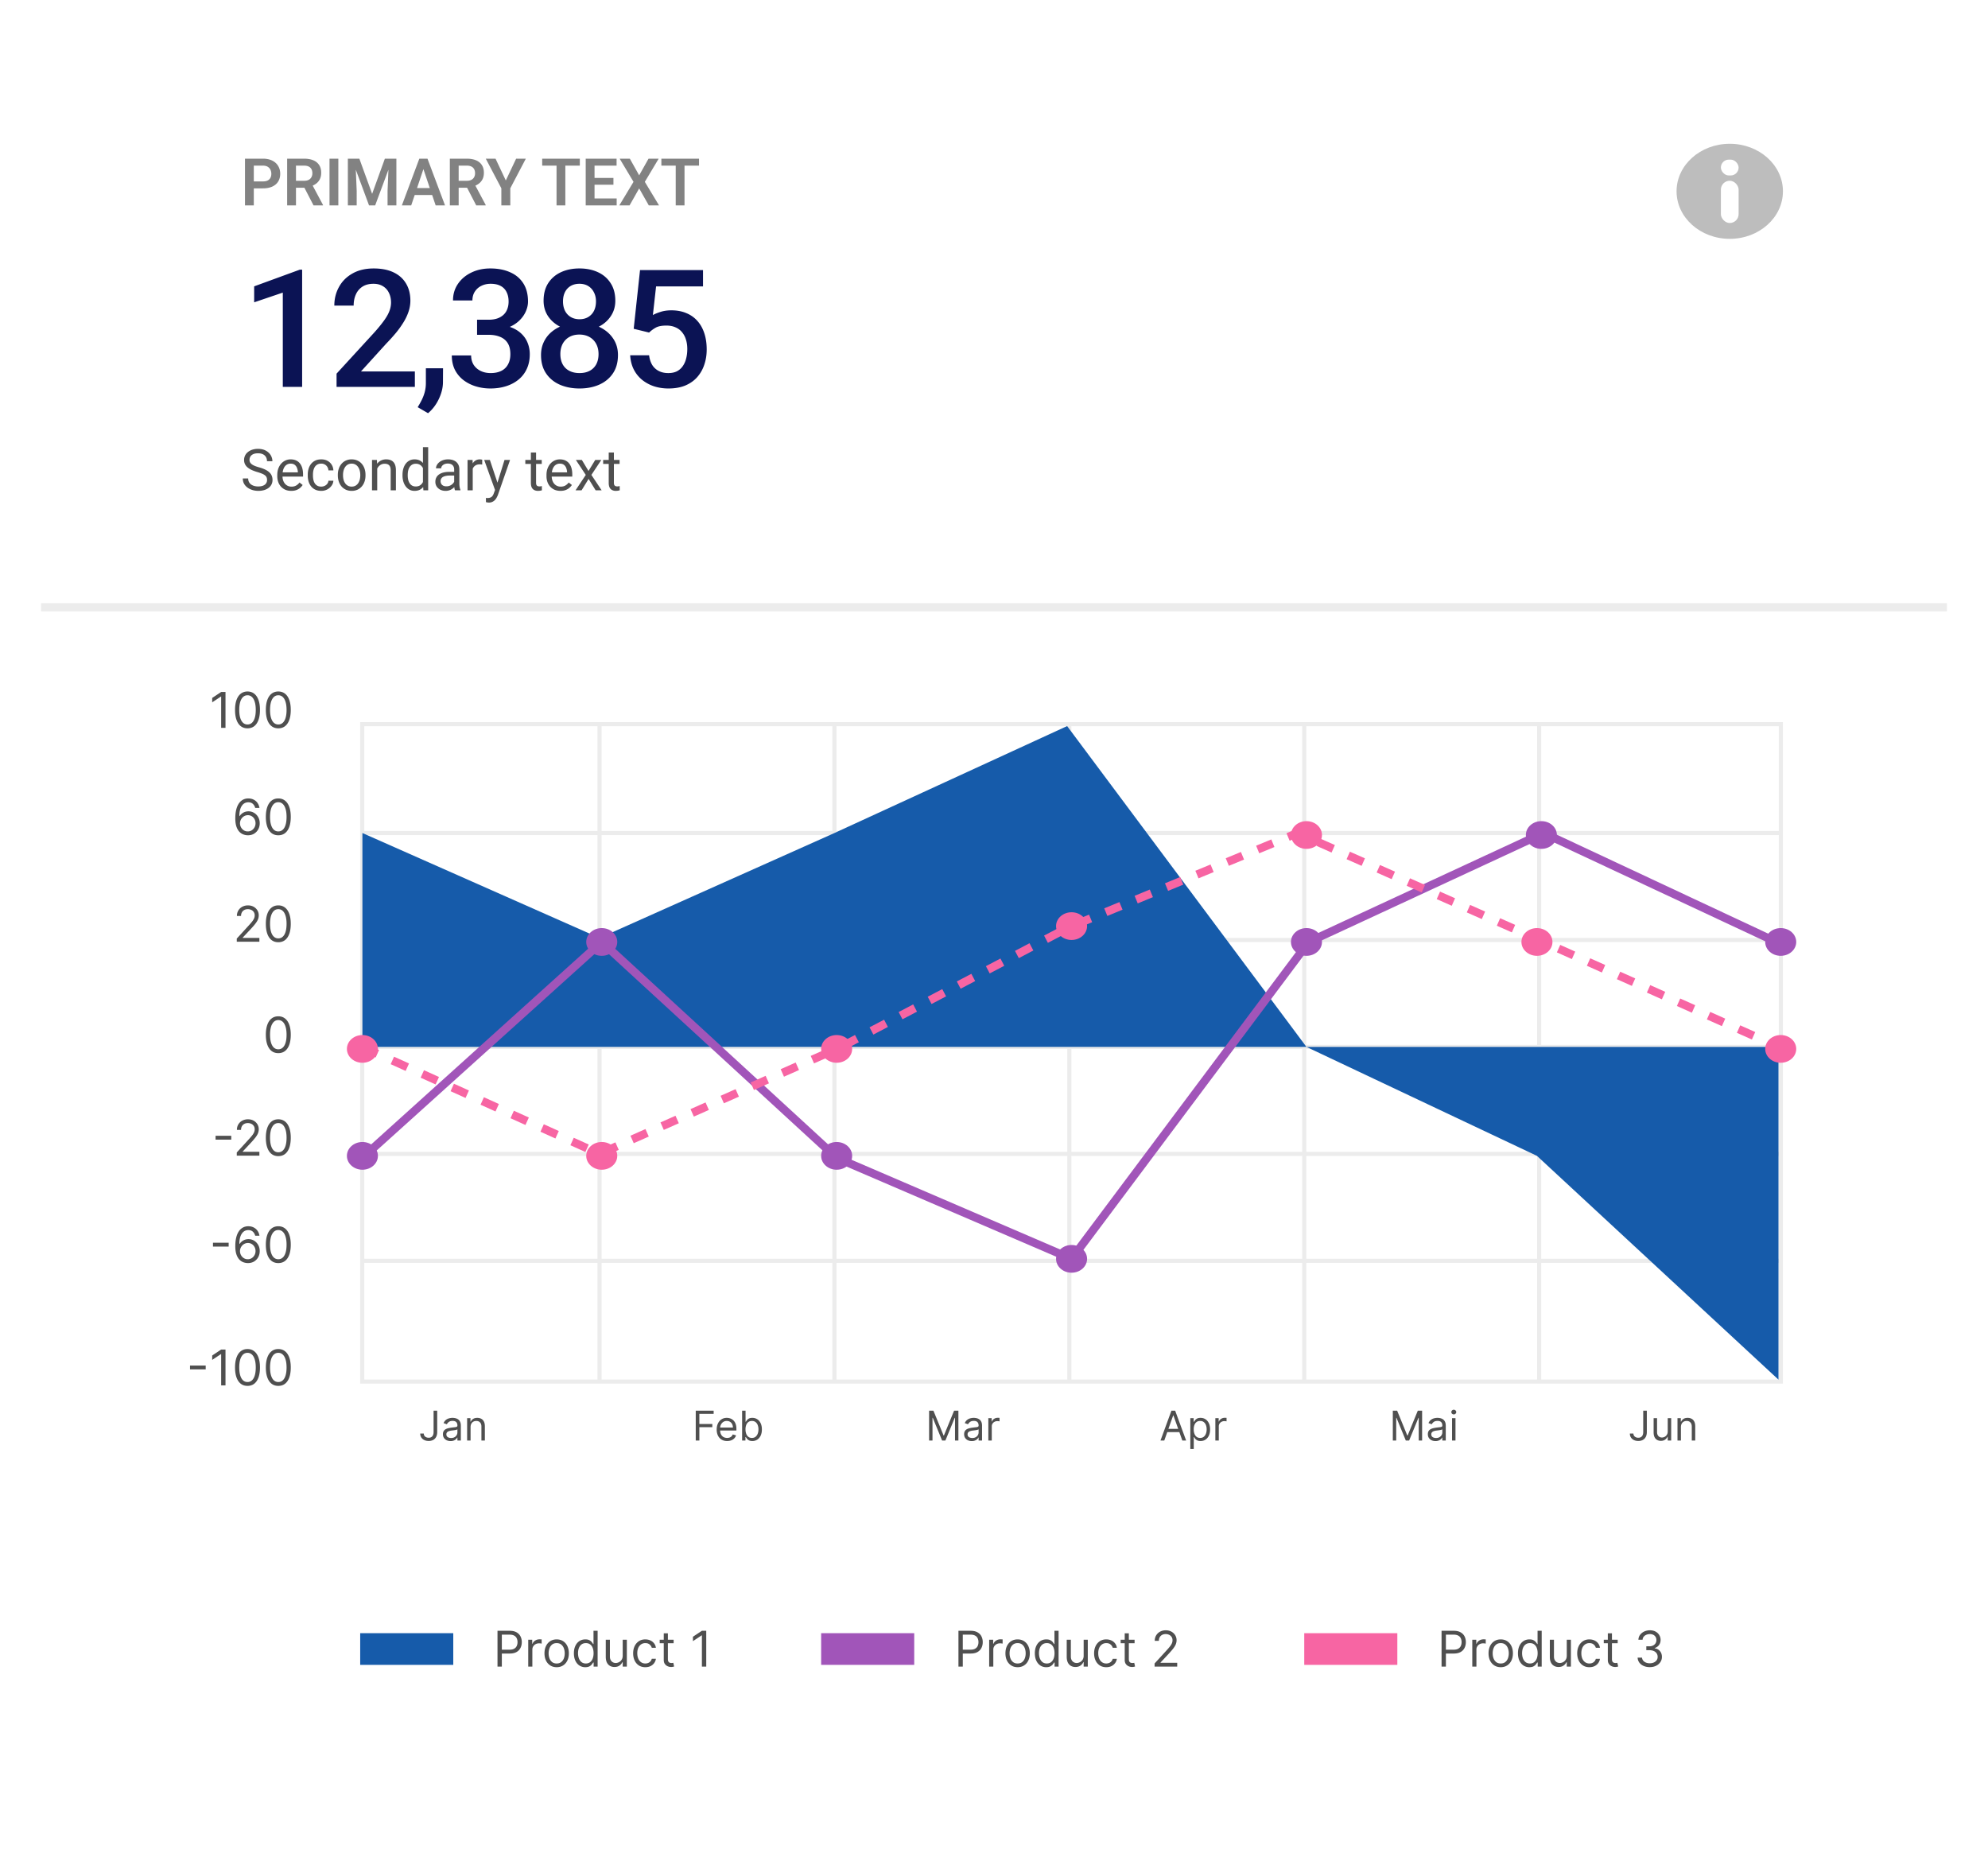
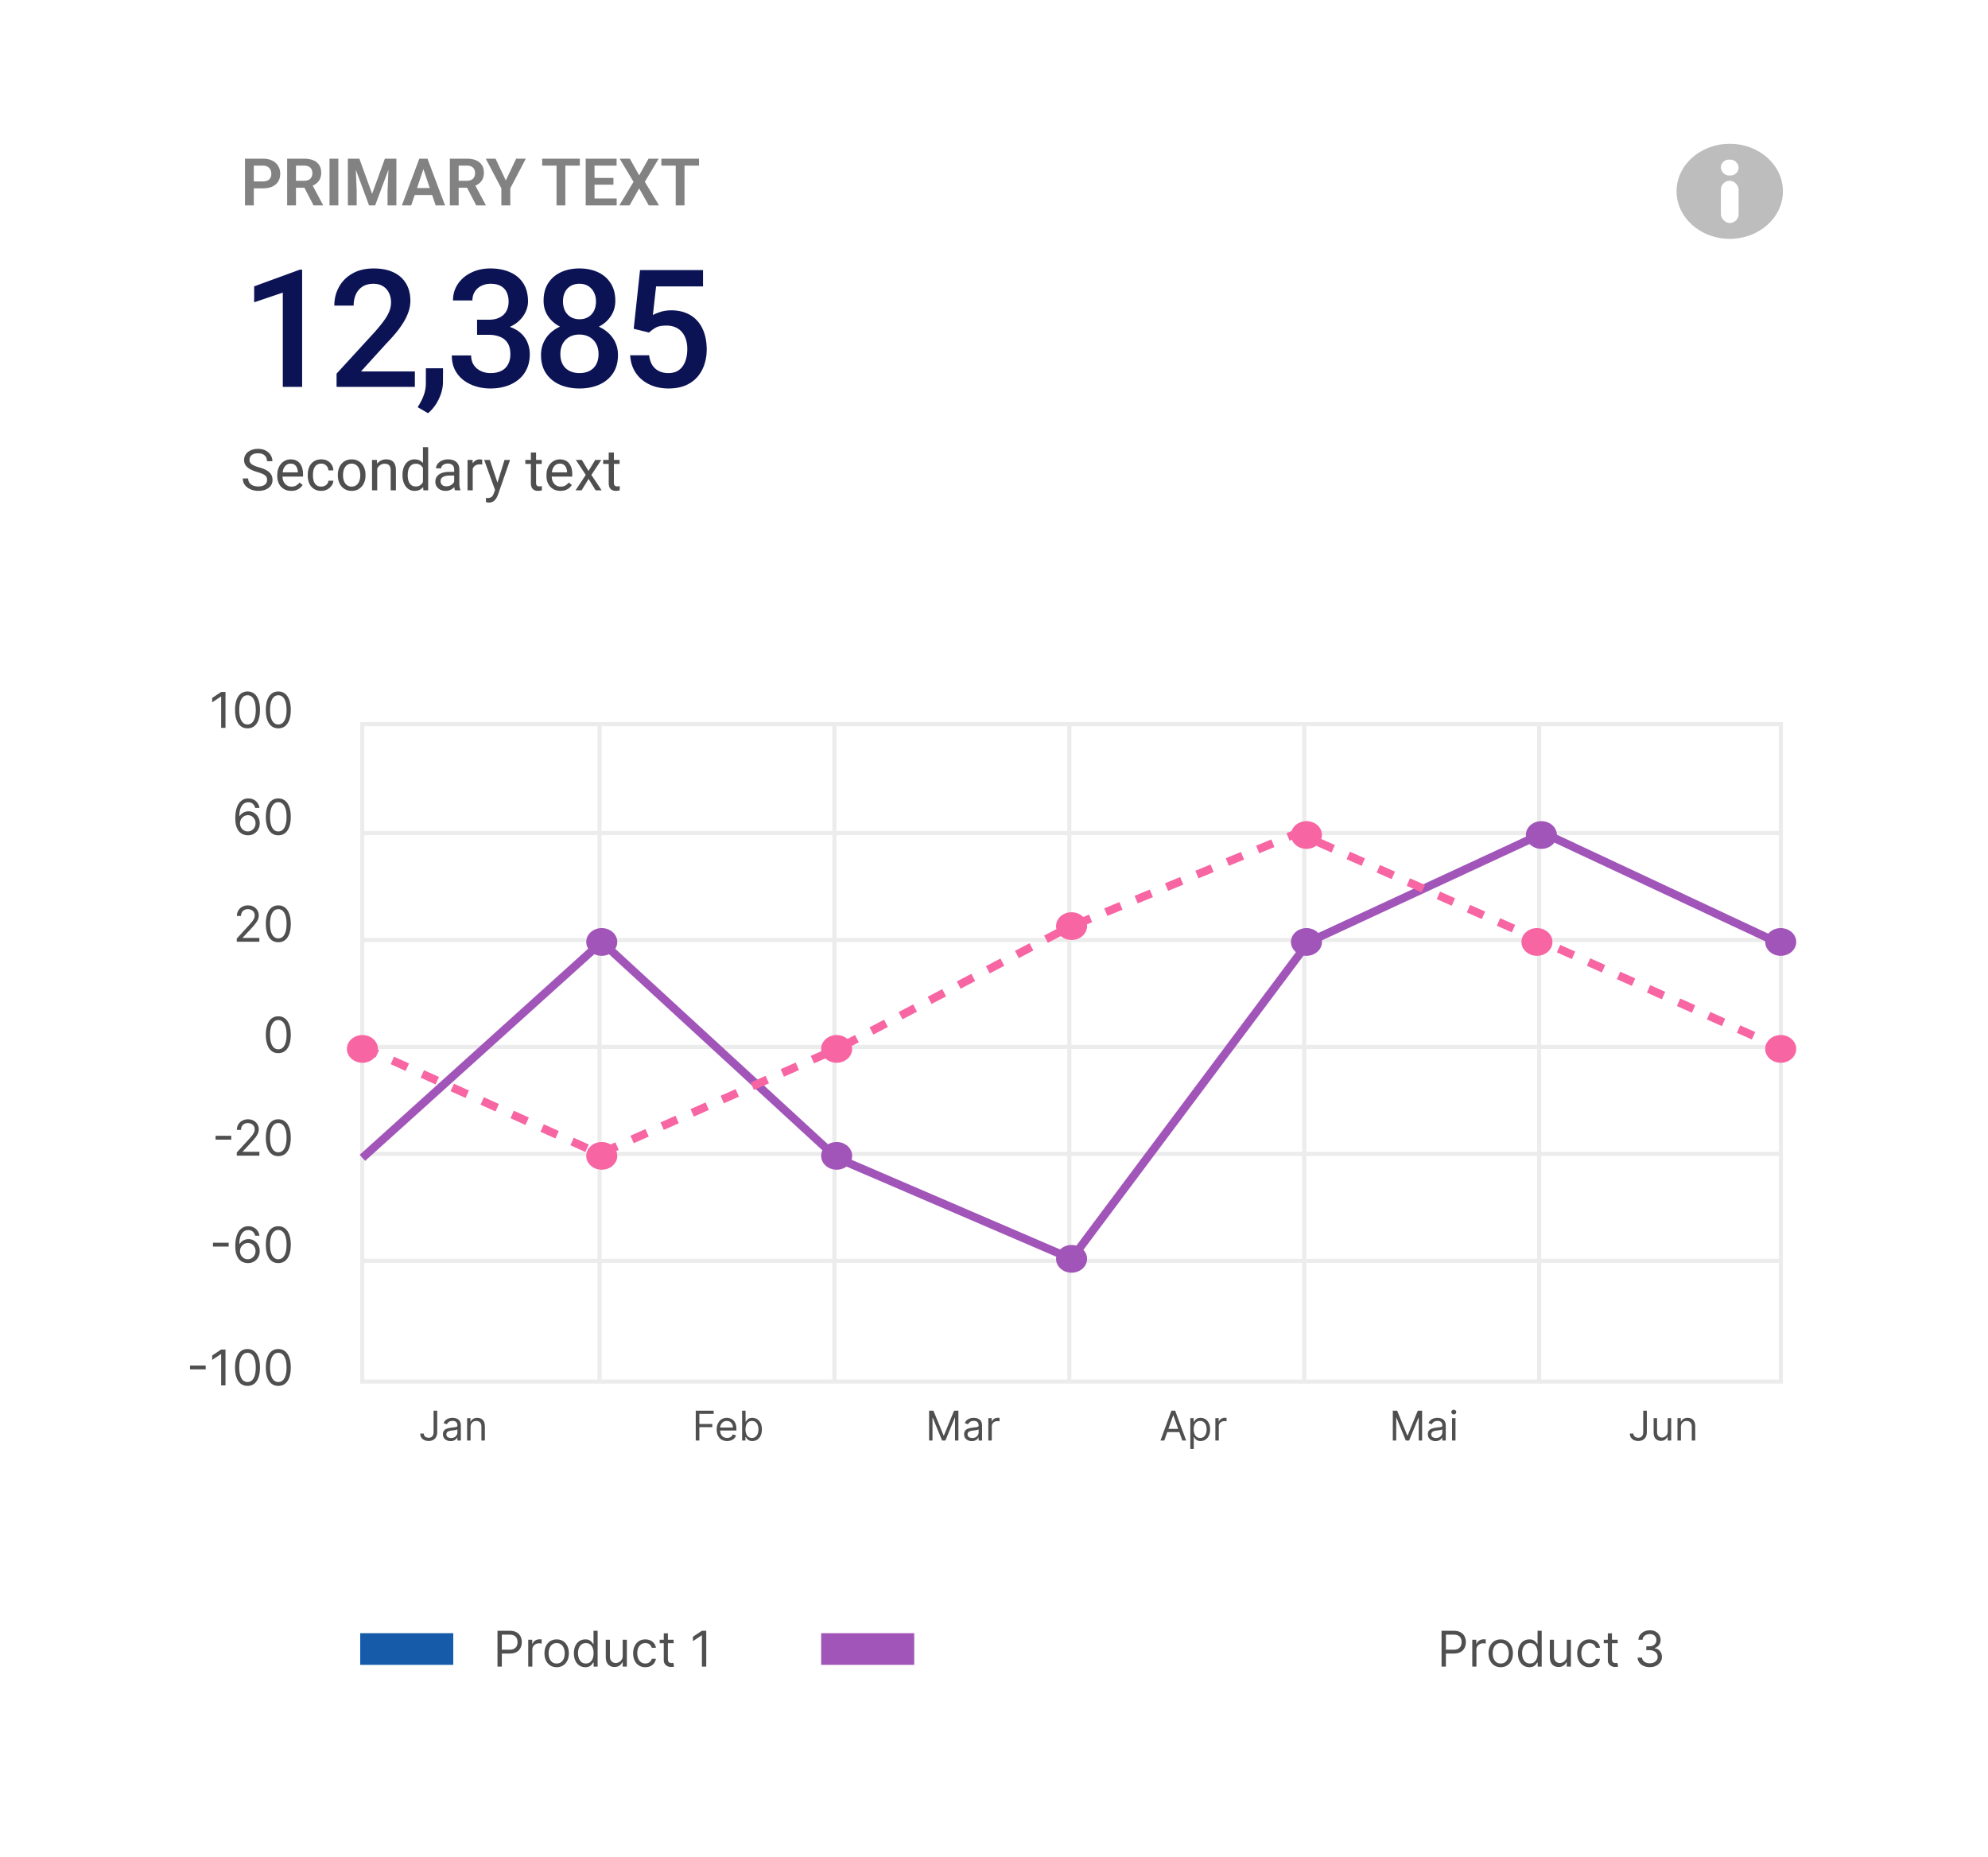
<svg xmlns="http://www.w3.org/2000/svg" width="484" height="452" fill="none">
  <g filter="url(#a)">
    <rect width="464" height="432" x="10" y="8" fill="#fff" rx="6" />
  </g>
  <path fill="#828282" d="M64.019 45.852h-2.93v-1.688h2.93c.48 0 .867-.078 1.164-.234.302-.162.523-.38.664-.657.14-.28.211-.601.211-.96 0-.35-.07-.675-.21-.977a1.7 1.7 0 0 0-.665-.734c-.297-.188-.685-.282-1.164-.282h-2.227V50h-2.148V38.625h4.375c.885 0 1.64.159 2.266.477.63.312 1.109.747 1.437 1.304.334.552.5 1.183.5 1.89 0 .735-.166 1.368-.5 1.9-.328.53-.807.94-1.437 1.226-.625.286-1.38.43-2.266.43zm5.89-7.227h4.133c.865 0 1.607.13 2.227.39.62.261 1.096.646 1.43 1.157.333.51.5 1.138.5 1.883 0 .588-.104 1.099-.313 1.53a2.982 2.982 0 0 1-.883 1.087c-.375.292-.817.52-1.328.687l-.672.344h-3.648l-.016-1.695h2.727c.443 0 .81-.078 1.102-.235.291-.156.51-.372.656-.648.15-.276.226-.591.226-.945 0-.38-.073-.709-.218-.985a1.482 1.482 0 0 0-.664-.648c-.297-.151-.672-.227-1.126-.227h-1.984V50H69.91V38.625zM76.332 50 73.7 44.906l2.273-.008 2.664 4.993V50h-2.304zm6.04-11.375V50h-2.149V38.625h2.149zm3.257 0h1.86l3.11 8.563 3.1-8.563h1.868L91.339 50h-1.492l-4.219-11.375zm-.937 0h1.82l.328 7.867V50h-2.148V38.625zm9.984 0h1.828V50h-2.148v-3.508l.32-7.867zm8.68 1.727L100.113 50h-2.274l4.25-11.375h1.453l-.187 1.727zm2.71 9.648-3.258-9.648-.195-1.727h1.461L108.347 50h-2.281zm-.149-4.227v1.696h-6.101v-1.696h6.101zm3.602-7.148h4.133c.864 0 1.607.13 2.226.39.62.261 1.097.646 1.43 1.157.333.51.5 1.138.5 1.883 0 .588-.104 1.099-.312 1.53a2.991 2.991 0 0 1-.883 1.087c-.375.292-.818.52-1.328.687l-.672.344h-3.649l-.015-1.695h2.726c.443 0 .81-.078 1.102-.235.292-.156.51-.372.656-.648.151-.276.227-.591.227-.945 0-.38-.073-.709-.219-.985a1.482 1.482 0 0 0-.664-.648c-.297-.151-.672-.227-1.125-.227h-1.985V50h-2.148V38.625zM115.941 50l-2.633-5.094 2.274-.008 2.664 4.993V50h-2.305zm4.703-11.375 2.5 5.305 2.516-5.305h2.359l-3.781 7.21V50h-2.18v-4.164l-3.789-7.211h2.375zm16.992 0V50h-2.14V38.625h2.14zm3.531 0v1.695h-9.164v-1.695h9.164zm8.969 9.688V50h-6.047v-1.688h6.047zm-5.39-9.688V50h-2.149V38.625h2.149zm4.601 4.695v1.649h-5.258V43.32h5.258zm.766-4.695v1.695h-6.024v-1.695h6.024zm3.226 0 2.274 4.055 2.281-4.055h2.469l-3.375 5.64L160.449 50h-2.492l-2.344-4.133L153.277 50h-2.5l3.461-5.734-3.375-5.641h2.476zm13.313 0V50h-2.141V38.625h2.141zm3.531 0v1.695h-9.164v-1.695h9.164z" />
  <path fill="#0B1354" d="M73.558 65.643V94.18h-4.707V71.23l-6.973 2.364v-3.887l11.114-4.063h.566zm27.445 24.786v3.75H81.941v-3.223l9.258-10.098c1.015-1.146 1.816-2.135 2.402-2.969.586-.833.996-1.581 1.23-2.246a5.732 5.732 0 0 0 .372-1.972c0-.899-.17-1.687-.508-2.364a3.716 3.716 0 0 0-1.445-1.62c-.638-.404-1.413-.606-2.325-.606-1.054 0-1.94.228-2.656.683a4.273 4.273 0 0 0-1.621 1.895c-.365.794-.547 1.706-.547 2.734h-4.707c0-1.653.378-3.164 1.133-4.53.755-1.381 1.849-2.475 3.281-3.282 1.432-.82 3.158-1.23 5.176-1.23 1.9 0 3.516.318 4.844.957 1.328.637 2.337 1.542 3.027 2.714.703 1.172 1.055 2.559 1.055 4.16 0 .886-.144 1.765-.43 2.637a12.485 12.485 0 0 1-1.23 2.617 22.41 22.41 0 0 1-1.856 2.598 46.633 46.633 0 0 1-2.363 2.617l-6.153 6.778h13.125zm6.86-.782-.02 3.36c0 1.328-.332 2.695-.996 4.101-.664 1.406-1.543 2.565-2.637 3.477l-2.519-1.465c.365-.586.697-1.178.996-1.777.299-.6.54-1.237.723-1.914a8.644 8.644 0 0 0 .273-2.246v-3.536h4.18zm8.285-11.816h2.812c1.094 0 1.999-.189 2.715-.567.729-.377 1.27-.898 1.621-1.562.352-.664.528-1.426.528-2.285 0-.899-.163-1.667-.489-2.305a3.293 3.293 0 0 0-1.445-1.504c-.638-.351-1.452-.527-2.441-.527-.834 0-1.589.17-2.266.508a3.85 3.85 0 0 0-1.582 1.406c-.391.599-.586 1.315-.586 2.148h-4.726c0-1.51.397-2.851 1.191-4.023.794-1.172 1.875-2.09 3.242-2.754 1.38-.677 2.93-1.016 4.649-1.016 1.836 0 3.437.306 4.804.918 1.381.6 2.455 1.498 3.223 2.696.768 1.198 1.152 2.682 1.152 4.453 0 .807-.189 1.627-.566 2.46-.378.834-.938 1.596-1.68 2.286-.742.677-1.666 1.23-2.773 1.66-1.107.417-2.39.625-3.848.625h-3.535v-2.617zm0 3.672v-2.578h3.535c1.667 0 3.086.195 4.258.586 1.185.39 2.148.93 2.891 1.62.742.678 1.282 1.453 1.621 2.325a7.36 7.36 0 0 1 .527 2.773c0 1.329-.241 2.513-.723 3.555a7.205 7.205 0 0 1-2.011 2.617c-.873.716-1.895 1.257-3.067 1.621-1.159.365-2.422.547-3.789.547-1.224 0-2.396-.17-3.515-.508a9.589 9.589 0 0 1-3.008-1.504 7.457 7.457 0 0 1-2.11-2.52c-.507-1.015-.761-2.187-.761-3.515h4.707c0 .847.195 1.595.586 2.246.403.638.963 1.14 1.679 1.504.729.365 1.563.547 2.5.547.99 0 1.843-.176 2.559-.527a3.66 3.66 0 0 0 1.64-1.563c.391-.69.586-1.523.586-2.5 0-1.106-.214-2.005-.644-2.695-.43-.69-1.042-1.198-1.836-1.523-.794-.339-1.732-.508-2.813-.508h-2.812zm34.301 4.922c0 1.77-.41 3.261-1.231 4.472-.82 1.211-1.94 2.13-3.359 2.754-1.406.612-2.995.918-4.766.918s-3.366-.306-4.785-.918c-1.419-.625-2.539-1.543-3.359-2.754-.821-1.21-1.231-2.702-1.231-4.472 0-1.172.228-2.233.684-3.184a7.169 7.169 0 0 1 1.933-2.48c.847-.703 1.836-1.244 2.969-1.621 1.146-.378 2.396-.567 3.75-.567 1.797 0 3.405.332 4.824.996 1.42.664 2.533 1.582 3.34 2.754.821 1.172 1.231 2.54 1.231 4.102zm-4.727-.235c0-.95-.195-1.784-.586-2.5a4.105 4.105 0 0 0-1.64-1.66c-.704-.39-1.517-.586-2.442-.586-.937 0-1.751.195-2.441.586-.69.39-1.231.944-1.621 1.66-.378.716-.567 1.55-.567 2.5 0 .964.189 1.797.567 2.5.377.69.918 1.218 1.621 1.582.703.365 1.53.547 2.48.547.951 0 1.771-.182 2.461-.547a3.832 3.832 0 0 0 1.602-1.582c.377-.703.566-1.536.566-2.5zm4.082-12.968c0 1.419-.377 2.682-1.133 3.789-.742 1.106-1.77 1.979-3.086 2.617-1.315.625-2.812.937-4.492.937-1.692 0-3.203-.312-4.531-.937-1.315-.638-2.35-1.51-3.105-2.617-.743-1.107-1.114-2.37-1.114-3.79 0-1.692.371-3.118 1.114-4.277.755-1.172 1.79-2.064 3.105-2.676 1.315-.612 2.819-.918 4.512-.918 1.692 0 3.196.306 4.511.918 1.316.612 2.344 1.504 3.086 2.676.756 1.159 1.133 2.585 1.133 4.278zm-4.707.156c0-.847-.169-1.589-.508-2.227a3.65 3.65 0 0 0-1.386-1.523c-.599-.365-1.309-.547-2.129-.547-.821 0-1.53.176-2.129.527a3.557 3.557 0 0 0-1.387 1.485c-.325.638-.488 1.4-.488 2.285 0 .872.163 1.634.488 2.285.326.638.788 1.14 1.387 1.504.612.364 1.328.547 2.148.547.821 0 1.53-.183 2.129-.547a3.685 3.685 0 0 0 1.387-1.504c.325-.651.488-1.413.488-2.285zm12.934 7.578-3.75-.918 1.543-14.297h15.332v3.984H159.73l-.781 6.973c.442-.26 1.054-.514 1.836-.762.781-.26 1.673-.39 2.675-.39 1.342 0 2.54.221 3.594.664a7.156 7.156 0 0 1 2.715 1.894c.742.82 1.309 1.823 1.699 3.008.391 1.172.586 2.494.586 3.965 0 1.315-.195 2.546-.586 3.691a8.59 8.59 0 0 1-1.718 3.028c-.769.872-1.739 1.556-2.911 2.05-1.158.482-2.532.723-4.121.723-1.185 0-2.324-.17-3.418-.508a9.33 9.33 0 0 1-2.91-1.543 7.872 7.872 0 0 1-2.07-2.539c-.521-1.015-.82-2.18-.899-3.496h4.61c.117.925.371 1.712.761 2.364a4.037 4.037 0 0 0 1.602 1.464c.664.339 1.432.508 2.305.508.794 0 1.478-.136 2.051-.41a3.88 3.88 0 0 0 1.425-1.21 5.397 5.397 0 0 0 .86-1.876c.195-.716.293-1.51.293-2.383 0-.833-.111-1.595-.332-2.285a4.988 4.988 0 0 0-.957-1.797 4.098 4.098 0 0 0-1.582-1.172c-.638-.286-1.374-.43-2.207-.43-1.12 0-1.98.163-2.579.489a8.082 8.082 0 0 0-1.64 1.21z" />
  <path fill="#4F4F4F" d="M65.018 116.842c0-.233-.036-.438-.11-.616a1.175 1.175 0 0 0-.368-.492 2.888 2.888 0 0 0-.725-.417 10.198 10.198 0 0 0-1.162-.403 10.67 10.67 0 0 1-1.333-.486 4.622 4.622 0 0 1-1.019-.622 2.454 2.454 0 0 1-.65-.799 2.28 2.28 0 0 1-.225-1.033 2.422 2.422 0 0 1 .923-1.927 3.32 3.32 0 0 1 1.073-.575 4.437 4.437 0 0 1 1.388-.205c.747 0 1.38.144 1.9.431.525.283.923.654 1.197 1.114.273.456.41.944.41 1.463h-1.313c0-.374-.08-.704-.239-.991a1.646 1.646 0 0 0-.725-.684c-.323-.168-.733-.253-1.23-.253-.47 0-.857.071-1.162.212-.305.142-.533.333-.684.575a1.566 1.566 0 0 0-.218.827c0 .209.043.401.13.574.09.169.23.326.416.472.192.145.433.28.725.403.296.123.65.241 1.06.355.565.16 1.052.338 1.463.534.41.196.747.417 1.011.663.27.241.467.517.595.827.132.305.198.651.198 1.039 0 .405-.082.772-.246 1.1a2.381 2.381 0 0 1-.704.841 3.377 3.377 0 0 1-1.1.54 5.096 5.096 0 0 1-1.422.185 4.91 4.91 0 0 1-1.36-.192 4.044 4.044 0 0 1-1.21-.574 3.002 3.002 0 0 1-.869-.943c-.214-.378-.321-.816-.321-1.313h1.312c0 .342.066.636.199.882.132.242.312.442.54.602.232.159.494.278.786.355.296.073.604.11.923.11.46 0 .85-.064 1.168-.192.32-.127.561-.31.725-.547a1.41 1.41 0 0 0 .253-.84zm5.886 2.652c-.515 0-.982-.087-1.402-.26a3.18 3.18 0 0 1-1.073-.745 3.31 3.31 0 0 1-.683-1.135 4.159 4.159 0 0 1-.24-1.435v-.287c0-.602.09-1.137.267-1.607.178-.474.42-.875.725-1.203a3.097 3.097 0 0 1 1.039-.745 2.978 2.978 0 0 1 1.203-.253c.528 0 .984.091 1.367.273a2.5 2.5 0 0 1 .95.766c.246.324.428.706.547 1.148.118.438.178.916.178 1.436v.567h-5.524v-1.032h4.26v-.096a3.154 3.154 0 0 0-.206-.957 1.72 1.72 0 0 0-.547-.765c-.25-.201-.592-.301-1.025-.301a1.722 1.722 0 0 0-1.415.718 2.681 2.681 0 0 0-.404.868 4.402 4.402 0 0 0-.143 1.183v.287c0 .351.048.681.143.991.1.305.244.574.431.807.191.232.422.414.69.546.274.133.584.199.93.199.447 0 .825-.092 1.135-.274a2.8 2.8 0 0 0 .813-.731l.766.608c-.16.242-.362.472-.608.691-.246.218-.55.396-.91.533-.355.137-.777.205-1.264.205zm7.314-1.039c.301 0 .579-.062.834-.185a1.71 1.71 0 0 0 .63-.506c.163-.218.257-.467.28-.745h1.203a2.253 2.253 0 0 1-.445 1.224 3.026 3.026 0 0 1-1.06.909 3.073 3.073 0 0 1-1.442.342c-.556 0-1.041-.098-1.456-.294a2.886 2.886 0 0 1-1.025-.807 3.597 3.597 0 0 1-.609-1.176 4.96 4.96 0 0 1-.198-1.415v-.287a4.9 4.9 0 0 1 .198-1.408c.137-.446.34-.841.609-1.182a2.886 2.886 0 0 1 1.025-.807c.415-.196.9-.294 1.456-.294.579 0 1.085.118 1.518.355.433.233.772.552 1.018.957.251.401.388.857.41 1.368h-1.203a1.826 1.826 0 0 0-.26-.828 1.612 1.612 0 0 0-.6-.587 1.676 1.676 0 0 0-.883-.226c-.387 0-.713.077-.977.232-.26.151-.467.356-.622.616-.15.255-.26.54-.329.854a4.76 4.76 0 0 0-.095.95v.287c0 .324.032.643.096.957.063.315.17.6.32.855.156.255.363.46.623.615.264.151.592.226.984.226zm4.033-2.714v-.157c0-.533.078-1.028.233-1.484a3.52 3.52 0 0 1 .67-1.196 2.989 2.989 0 0 1 1.06-.793 3.29 3.29 0 0 1 1.394-.287c.52 0 .987.096 1.401.287.42.187.775.451 1.067.793.296.337.522.736.676 1.196.155.456.233.951.233 1.484v.157c0 .533-.078 1.028-.233 1.483-.154.456-.38.855-.676 1.197a3.112 3.112 0 0 1-1.06.793 3.34 3.34 0 0 1-1.394.28c-.52 0-.987-.094-1.402-.28a3.182 3.182 0 0 1-1.066-.793 3.615 3.615 0 0 1-.67-1.197 4.574 4.574 0 0 1-.233-1.483zm1.265-.157v.157c0 .369.043.718.13 1.046.087.323.216.611.39.861.177.251.398.449.663.595.264.141.572.212.923.212.346 0 .649-.071.909-.212.264-.146.483-.344.656-.595a2.75 2.75 0 0 0 .39-.861 3.94 3.94 0 0 0 .136-1.046v-.157c0-.365-.045-.709-.136-1.033a2.663 2.663 0 0 0-.397-.868 1.887 1.887 0 0 0-.656-.601 1.839 1.839 0 0 0-.916-.219c-.346 0-.652.073-.916.219a1.97 1.97 0 0 0-.656.601 2.75 2.75 0 0 0-.39.868c-.087.324-.13.668-.13 1.033zm8.32-2.044v5.817H90.57v-7.396h1.196l.068 1.579zm-.301 1.839-.527-.021c.005-.506.08-.973.226-1.401.146-.433.35-.809.615-1.128.264-.319.579-.565.944-.738a2.78 2.78 0 0 1 1.223-.267c.365 0 .693.05.984.15.292.096.54.251.746.465.21.214.369.492.478.834.11.337.164.75.164 1.237v4.847h-1.271v-4.86c0-.388-.057-.697-.171-.93a1.052 1.052 0 0 0-.5-.513c-.218-.109-.487-.164-.806-.164-.314 0-.601.066-.861.199a2.062 2.062 0 0 0-.663.546 2.756 2.756 0 0 0-.43.8 2.905 2.905 0 0 0-.151.944zm11.436 2.543v-9.065h1.272v10.5h-1.162l-.11-1.435zm-4.976-2.181v-.144c0-.565.068-1.077.205-1.538.141-.465.34-.863.594-1.196.26-.333.568-.588.923-.766.36-.182.761-.273 1.203-.273.465 0 .871.082 1.217.246.351.16.647.394.889.704.246.305.44.675.581 1.108.141.433.239.922.294 1.469v.629a6.42 6.42 0 0 1-.294 1.463 3.457 3.457 0 0 1-.581 1.108c-.242.305-.538.54-.889.704-.351.159-.761.239-1.23.239-.433 0-.83-.094-1.19-.28a2.803 2.803 0 0 1-.923-.787 3.824 3.824 0 0 1-.594-1.189 5.235 5.235 0 0 1-.205-1.497zm1.271-.144v.144c0 .369.037.715.11 1.039.077.324.195.608.355.854.16.247.362.44.608.582.246.136.54.205.882.205.419 0 .764-.089 1.032-.267.274-.178.493-.412.657-.704.164-.292.291-.608.382-.95v-1.648a3.594 3.594 0 0 0-.239-.724 2.222 2.222 0 0 0-.396-.629 1.727 1.727 0 0 0-.595-.445 1.93 1.93 0 0 0-.827-.164c-.346 0-.645.073-.896.219a1.739 1.739 0 0 0-.608.588c-.16.246-.278.533-.355.861-.073.324-.11.67-.11 1.039zm11.307 2.495v-3.807c0-.292-.059-.545-.178-.759a1.163 1.163 0 0 0-.52-.506c-.232-.118-.519-.178-.861-.178-.319 0-.599.055-.841.165a1.457 1.457 0 0 0-.56.43.945.945 0 0 0-.198.574h-1.265c0-.264.068-.526.205-.786a2.32 2.32 0 0 1 .588-.704c.26-.214.57-.383.93-.506.364-.127.77-.191 1.216-.191.538 0 1.012.091 1.422.273.415.183.739.458.971.828.237.364.355.822.355 1.374v3.445c0 .246.021.508.062.786.045.278.112.517.198.718v.109h-1.319a2.371 2.371 0 0 1-.151-.581 4.745 4.745 0 0 1-.054-.684zm.219-3.219.013.888h-1.278c-.36 0-.681.03-.964.089-.283.055-.52.139-.711.253a1.137 1.137 0 0 0-.588 1.026c0 .232.053.444.157.635.105.192.262.344.472.458.214.11.476.164.786.164.388 0 .729-.082 1.026-.246.296-.164.531-.364.704-.601.177-.237.273-.467.287-.691l.54.609a1.842 1.842 0 0 1-.26.635 3.066 3.066 0 0 1-1.401 1.197 2.712 2.712 0 0 1-1.08.205c-.502 0-.941-.098-1.32-.294a2.264 2.264 0 0 1-.875-.786 2.081 2.081 0 0 1-.307-1.114c0-.397.077-.746.232-1.046.155-.306.378-.559.67-.759.292-.205.643-.36 1.053-.465.41-.105.868-.157 1.374-.157h1.47zm4.299-1.75v6.234h-1.264v-7.396h1.23l.034 1.162zm2.311-1.203-.007 1.175a3.245 3.245 0 0 0-.615-.054 2.04 2.04 0 0 0-.773.136 1.615 1.615 0 0 0-.567.383c-.155.164-.278.36-.369.588-.087.223-.144.47-.171.738l-.356.206c0-.447.044-.866.13-1.258.091-.392.23-.739.417-1.039.187-.306.424-.543.711-.711.292-.173.638-.26 1.039-.26.091 0 .196.011.315.034.118.018.2.039.246.062zm3.37 6.672 2.058-6.631h1.353l-2.967 8.538a4.674 4.674 0 0 1-.273.588c-.11.214-.251.417-.424.608a2.032 2.032 0 0 1-.629.465 1.892 1.892 0 0 1-.868.184c-.1 0-.228-.013-.383-.041a3.713 3.713 0 0 1-.328-.068l-.007-1.025c.037.004.094.009.171.013.082.009.139.014.171.014.287 0 .531-.039.731-.116a1.1 1.1 0 0 0 .506-.376c.142-.173.262-.413.363-.718l.526-1.435zm-1.511-6.631 1.921 5.742.328 1.333-.909.465-2.721-7.54h1.381zm12.633 0v.97h-3.999v-.97h3.999zm-2.645-1.798h1.264v7.362c0 .251.039.44.116.567a.556.556 0 0 0 .301.253c.123.041.255.062.397.062.104 0 .214-.009.328-.027.118-.023.207-.041.266-.055l.007 1.032a2.87 2.87 0 0 1-.396.089c-.16.032-.353.048-.581.048-.31 0-.595-.062-.855-.185a1.373 1.373 0 0 1-.622-.615c-.15-.292-.225-.684-.225-1.176v-7.355zm7.198 9.331c-.515 0-.982-.087-1.402-.26a3.189 3.189 0 0 1-1.073-.745 3.305 3.305 0 0 1-.683-1.135 4.147 4.147 0 0 1-.24-1.435v-.287c0-.602.089-1.137.267-1.607.178-.474.419-.875.725-1.203a3.087 3.087 0 0 1 1.039-.745 2.975 2.975 0 0 1 1.203-.253c.528 0 .984.091 1.367.273.387.183.704.438.95.766.246.324.428.706.547 1.148.118.438.178.916.178 1.436v.567h-5.524v-1.032h4.259v-.096a3.163 3.163 0 0 0-.205-.957 1.719 1.719 0 0 0-.547-.765c-.251-.201-.592-.301-1.025-.301a1.721 1.721 0 0 0-1.415.718 2.672 2.672 0 0 0-.404.868 4.432 4.432 0 0 0-.143 1.183v.287c0 .351.048.681.143.991.101.305.244.574.431.807.191.232.422.414.69.546.274.133.584.199.93.199.447 0 .825-.092 1.135-.274a2.8 2.8 0 0 0 .813-.731l.766.608c-.16.242-.362.472-.608.691-.246.218-.55.396-.91.533-.355.137-.777.205-1.264.205zm5.209-7.533 1.62 2.693 1.641-2.693h1.483l-2.42 3.65 2.495 3.746h-1.463l-1.709-2.775-1.709 2.775h-1.469l2.488-3.746-2.413-3.65h1.456zm9.187 0v.97h-3.999v-.97h3.999zm-2.645-1.798h1.264v7.362c0 .251.039.44.117.567a.551.551 0 0 0 .3.253c.123.041.256.062.397.062.105 0 .214-.009.328-.027.118-.023.207-.041.267-.055l.006 1.032a2.87 2.87 0 0 1-.396.089c-.16.032-.353.048-.581.048-.31 0-.595-.062-.855-.185a1.378 1.378 0 0 1-.622-.615c-.15-.292-.225-.684-.225-1.176v-7.355z" />
  <ellipse cx="421.126" cy="46.571" fill="#BDBDBD" rx="12.949" ry="11.571" />
  <rect width="4.316" height="10.286" x="418.967" y="44" fill="#fff" rx="2.158" />
  <rect width="4.316" height="3.857" x="418.967" y="38.857" fill="#fff" rx="1.929" />
  <path stroke="#ECECEC" d="M88.193 176.286h345.381v160.036H88.193zm-.5 52.535h346.381M87.693 202.786h346.381M87.693 254.857h346.381M87.693 280.893h346.381M87.693 306.929h346.381M145.962 175.786v161.035m57.191-161.035v161.035m57.191-161.035v161.035m57.191-161.035v161.035m57.191-161.035v161.035" />
  <path fill="#4F4F4F" d="M50.08 332.418v.937h-3.82v-.937h3.819zm4.82-3.895v8.727h-1.056v-7.619h-.052l-2.13 1.414v-1.073l2.182-1.449H54.9zm5.357 8.846c-.642 0-1.189-.174-1.64-.524-.452-.352-.798-.862-1.036-1.53-.239-.67-.358-1.48-.358-2.429 0-.943.12-1.748.358-2.416.241-.67.588-1.182 1.04-1.534.454-.355 1-.533 1.636-.533.636 0 1.18.178 1.632.533.455.352.801.864 1.04 1.534.241.668.362 1.473.362 2.416 0 .949-.12 1.759-.358 2.429-.239.668-.584 1.178-1.035 1.53-.452.35-.999.524-1.641.524zm0-.937c.636 0 1.13-.307 1.483-.921.352-.613.528-1.488.528-2.625 0-.755-.08-1.399-.243-1.93-.159-.531-.389-.936-.69-1.215a1.525 1.525 0 0 0-1.078-.417c-.63 0-1.124.311-1.479.933-.355.619-.532 1.496-.532 2.629 0 .756.08 1.398.238 1.926.16.529.388.931.686 1.206.301.276.664.414 1.087.414zm7.5.937c-.642 0-1.189-.174-1.64-.524-.452-.352-.798-.862-1.036-1.53-.239-.67-.358-1.48-.358-2.429 0-.943.12-1.748.358-2.416.241-.67.588-1.182 1.04-1.534.454-.355 1-.533 1.636-.533.636 0 1.18.178 1.632.533.455.352.801.864 1.04 1.534.241.668.362 1.473.362 2.416 0 .949-.12 1.759-.358 2.429-.239.668-.584 1.178-1.036 1.53-.451.35-.998.524-1.64.524zm0-.937c.636 0 1.13-.307 1.483-.921.352-.613.528-1.488.528-2.625 0-.755-.08-1.399-.243-1.93-.159-.531-.389-.936-.69-1.215a1.525 1.525 0 0 0-1.078-.417c-.63 0-1.124.311-1.479.933-.355.619-.532 1.496-.532 2.629 0 .756.08 1.398.238 1.926.16.529.388.931.686 1.206.301.276.664.414 1.087.414zM55.67 302.525v.937h-3.82v-.937h3.819zm4.65 4.951a3.24 3.24 0 0 1-1.074-.204 2.574 2.574 0 0 1-.98-.661c-.296-.312-.533-.734-.712-1.265-.179-.534-.268-1.205-.268-2.012 0-.772.072-1.457.217-2.054.145-.599.355-1.103.63-1.512a2.85 2.85 0 0 1 .998-.938 2.73 2.73 0 0 1 1.325-.319c.489 0 .923.098 1.304.294.384.193.696.463.938.809.241.347.397.746.468 1.198h-1.04a1.926 1.926 0 0 0-.562-.976c-.278-.259-.648-.388-1.108-.388-.676 0-1.209.294-1.598.882-.386.588-.58 1.414-.584 2.476h.069a2.544 2.544 0 0 1 2.148-1.159c.5 0 .957.125 1.371.375.415.247.747.589.997 1.027.25.435.375.933.375 1.496 0 .539-.12 1.034-.362 1.483-.241.446-.58.801-1.018 1.065-.435.261-.946.389-1.534.383zm0-.937c.358 0 .679-.089.963-.268.287-.179.513-.42.677-.721a2.03 2.03 0 0 0 .252-1.005c0-.361-.081-.689-.243-.985a1.852 1.852 0 0 0-.66-.711 1.749 1.749 0 0 0-.955-.265c-.27 0-.521.054-.754.162a1.94 1.94 0 0 0-.614.435c-.173.185-.31.396-.41.635a2.02 2.02 0 0 0 .767 2.446c.288.185.613.277.977.277zm7.437.937c-.642 0-1.189-.174-1.64-.524-.452-.352-.798-.862-1.036-1.529-.239-.671-.358-1.481-.358-2.429 0-.944.12-1.749.358-2.417.241-.67.588-1.181 1.04-1.534.454-.355 1-.532 1.636-.532.636 0 1.18.177 1.632.532.455.353.801.864 1.04 1.534.241.668.362 1.473.362 2.417 0 .948-.12 1.758-.358 2.429-.239.667-.584 1.177-1.036 1.529-.451.35-.998.524-1.64.524zm0-.937c.636 0 1.13-.307 1.483-.92.352-.614.528-1.489.528-2.625 0-.756-.08-1.4-.243-1.931-.159-.531-.389-.936-.69-1.214a1.521 1.521 0 0 0-1.078-.418c-.63 0-1.124.311-1.479.933-.355.62-.532 1.496-.532 2.63 0 .755.08 1.397.238 1.926.16.528.388.93.686 1.206.301.275.664.413 1.087.413zm-11.455-30.05v.938h-3.818v-.938h3.818zm1.343 4.832v-.767l2.88-3.153c.339-.369.617-.69.836-.963.218-.276.38-.534.485-.776.108-.244.162-.5.162-.767 0-.307-.074-.572-.221-.797a1.438 1.438 0 0 0-.597-.519 1.923 1.923 0 0 0-.852-.184c-.335 0-.628.07-.878.209a1.435 1.435 0 0 0-.575.575 1.8 1.8 0 0 0-.2.87h-1.006c0-.512.118-.961.353-1.347a2.46 2.46 0 0 1 .964-.903 2.902 2.902 0 0 1 1.376-.324c.511 0 .965.108 1.36.324.394.216.704.507.928.873.225.367.337.774.337 1.223 0 .321-.058.635-.175.942-.113.304-.312.644-.596 1.019a18.44 18.44 0 0 1-1.172 1.363l-1.96 2.097v.068h4.056v.937h-5.505zm10.112.12c-.642 0-1.189-.175-1.64-.524-.452-.353-.798-.863-1.036-1.53-.239-.671-.358-1.48-.358-2.429 0-.943.12-1.749.358-2.416.241-.671.588-1.182 1.04-1.535.454-.355 1-.532 1.636-.532.636 0 1.18.177 1.632.532.455.353.801.864 1.04 1.535.241.667.362 1.473.362 2.416 0 .949-.12 1.758-.358 2.429-.239.667-.584 1.177-1.036 1.53-.451.349-.998.524-1.64.524zm0-.938c.636 0 1.13-.307 1.483-.92.352-.614.528-1.489.528-2.625 0-.756-.08-1.399-.243-1.931-.159-.531-.389-.936-.69-1.214a1.521 1.521 0 0 0-1.078-.418c-.63 0-1.124.311-1.479.934-.355.619-.532 1.495-.532 2.629 0 .755.08 1.398.238 1.926.16.528.388.93.686 1.206.301.275.664.413 1.087.413zm0-24.134c-.642 0-1.189-.174-1.64-.524-.452-.352-.798-.862-1.036-1.53-.239-.67-.358-1.48-.358-2.429 0-.943.12-1.748.358-2.416.241-.67.588-1.182 1.04-1.534.454-.355 1-.533 1.636-.533.636 0 1.18.178 1.632.533.455.352.801.864 1.04 1.534.241.668.362 1.473.362 2.416 0 .949-.12 1.759-.358 2.429-.239.668-.584 1.178-1.036 1.53-.451.35-.998.524-1.64.524zm0-.937c.636 0 1.13-.307 1.483-.921.352-.613.528-1.488.528-2.625 0-.755-.08-1.399-.243-1.93-.159-.531-.389-.936-.69-1.215a1.525 1.525 0 0 0-1.078-.417c-.63 0-1.124.311-1.479.933-.355.619-.532 1.496-.532 2.629 0 .756.08 1.398.238 1.926.16.529.388.931.686 1.206.301.276.664.414 1.087.414zM57.645 229.25v-.767l2.88-3.153c.339-.37.617-.691.836-.964a3.58 3.58 0 0 0 .485-.775c.108-.244.162-.5.162-.767a1.42 1.42 0 0 0-.221-.797 1.44 1.44 0 0 0-.597-.52 1.937 1.937 0 0 0-.852-.183c-.335 0-.628.069-.878.209a1.435 1.435 0 0 0-.575.575 1.8 1.8 0 0 0-.2.869h-1.006c0-.511.118-.96.353-1.346.236-.387.557-.688.964-.904a2.902 2.902 0 0 1 1.376-.324c.511 0 .965.108 1.36.324.394.216.704.507.928.874.225.366.337.774.337 1.223 0 .321-.058.635-.175.942-.113.304-.312.643-.596 1.018-.282.372-.672.827-1.172 1.364l-1.96 2.096v.068h4.056v.938h-5.505zm10.112.119c-.642 0-1.189-.174-1.64-.524-.452-.352-.798-.862-1.036-1.53-.239-.67-.358-1.48-.358-2.429 0-.943.12-1.748.358-2.416.241-.67.588-1.182 1.04-1.534.454-.355 1-.533 1.636-.533.636 0 1.18.178 1.632.533.455.352.801.864 1.04 1.534.241.668.362 1.473.362 2.416 0 .949-.12 1.759-.358 2.429-.239.668-.584 1.178-1.036 1.53-.451.35-.998.524-1.64.524zm0-.937c.636 0 1.13-.307 1.483-.921.352-.613.528-1.488.528-2.625 0-.755-.08-1.399-.243-1.93-.159-.531-.389-.936-.69-1.215a1.525 1.525 0 0 0-1.078-.417c-.63 0-1.124.311-1.479.933-.355.619-.532 1.496-.532 2.629 0 .756.08 1.398.238 1.926.16.529.388.931.686 1.206.301.276.664.414 1.087.414zm-7.437-25.098a3.267 3.267 0 0 1-1.074-.205 2.582 2.582 0 0 1-.98-.66c-.296-.313-.533-.735-.712-1.266-.179-.534-.268-1.205-.268-2.011 0-.773.072-1.458.217-2.054.145-.6.355-1.104.63-1.513a2.85 2.85 0 0 1 .998-.938 2.73 2.73 0 0 1 1.325-.319c.489 0 .923.098 1.304.294.384.193.696.463.938.809.241.347.397.746.468 1.198h-1.04a1.93 1.93 0 0 0-.562-.976c-.278-.259-.648-.388-1.108-.388-.676 0-1.209.294-1.598.882-.386.588-.58 1.414-.584 2.476h.069a2.544 2.544 0 0 1 2.148-1.159c.5 0 .957.125 1.371.375.415.247.747.59.997 1.027.25.435.375.933.375 1.496 0 .54-.12 1.034-.362 1.483-.241.446-.58.801-1.018 1.065-.435.261-.946.389-1.534.384zm0-.938c.358 0 .679-.089.963-.268.287-.179.513-.419.677-.721a2.03 2.03 0 0 0 .252-1.005c0-.361-.081-.689-.243-.985a1.852 1.852 0 0 0-.66-.711 1.748 1.748 0 0 0-.955-.264c-.27 0-.521.054-.754.161-.233.106-.438.25-.614.435-.173.185-.31.396-.41.635a2.02 2.02 0 0 0 .767 2.446c.288.185.613.277.977.277zm7.437.938c-.642 0-1.189-.175-1.64-.525-.452-.352-.798-.862-1.036-1.529-.239-.671-.358-1.48-.358-2.429 0-.944.12-1.749.358-2.417.241-.67.588-1.181 1.04-1.534.454-.355 1-.532 1.636-.532.636 0 1.18.177 1.632.532.455.353.801.864 1.04 1.534.241.668.362 1.473.362 2.417 0 .949-.12 1.758-.358 2.429-.239.667-.584 1.177-1.036 1.529-.451.35-.998.525-1.64.525zm0-.938c.636 0 1.13-.307 1.483-.92.352-.614.528-1.489.528-2.625 0-.756-.08-1.399-.243-1.931-.159-.531-.389-.936-.69-1.214a1.521 1.521 0 0 0-1.078-.418c-.63 0-1.124.311-1.479.933-.355.62-.532 1.496-.532 2.63 0 .755.08 1.397.238 1.926.16.528.388.93.686 1.206.301.275.664.413 1.087.413zM54.9 168.451v8.728h-1.056v-7.62h-.052l-2.13 1.415V169.9l2.182-1.449H54.9zm5.357 8.847c-.642 0-1.189-.175-1.64-.524-.452-.353-.798-.862-1.036-1.53-.239-.671-.358-1.48-.358-2.429 0-.943.12-1.749.358-2.416.241-.671.588-1.182 1.04-1.534.454-.355 1-.533 1.636-.533.636 0 1.18.178 1.632.533.455.352.801.863 1.04 1.534.241.667.362 1.473.362 2.416 0 .949-.12 1.758-.358 2.429-.239.668-.584 1.177-1.035 1.53-.452.349-.999.524-1.641.524zm0-.938c.636 0 1.13-.306 1.483-.92.352-.614.528-1.489.528-2.625 0-.756-.08-1.399-.243-1.93-.159-.532-.389-.937-.69-1.215a1.526 1.526 0 0 0-1.078-.418c-.63 0-1.124.312-1.479.934-.355.619-.532 1.495-.532 2.629 0 .756.08 1.398.238 1.926.16.528.388.93.686 1.206a1.55 1.55 0 0 0 1.087.413zm7.5.938c-.642 0-1.189-.175-1.64-.524-.452-.353-.798-.862-1.036-1.53-.239-.671-.358-1.48-.358-2.429 0-.943.12-1.749.358-2.416.241-.671.588-1.182 1.04-1.534.454-.355 1-.533 1.636-.533.636 0 1.18.178 1.632.533.455.352.801.863 1.04 1.534.241.667.362 1.473.362 2.416 0 .949-.12 1.758-.358 2.429-.239.668-.584 1.177-1.036 1.53-.451.349-.998.524-1.64.524zm0-.938c.636 0 1.13-.306 1.483-.92.352-.614.528-1.489.528-2.625 0-.756-.08-1.399-.243-1.93-.159-.532-.389-.937-.69-1.215a1.526 1.526 0 0 0-1.078-.418c-.63 0-1.124.312-1.479.934-.355.619-.532 1.495-.532 2.629 0 .756.08 1.398.238 1.926.16.528.388.93.686 1.206a1.55 1.55 0 0 0 1.087.413z" />
-   <path stroke="#ECECEC" stroke-width="2" d="M10 147.821h464" />
  <path fill="#4F4F4F" d="M121.122 405.714v-8.727h2.949c.684 0 1.244.124 1.679.371.437.244.761.575.971.993.21.417.316.883.316 1.397 0 .515-.106.982-.316 1.402a2.337 2.337 0 0 1-.963 1.006c-.435.247-.991.371-1.67.371h-2.114v-.938h2.08c.468 0 .845-.081 1.129-.243.284-.162.49-.38.618-.656.13-.278.196-.592.196-.942a2.17 2.17 0 0 0-.196-.937 1.396 1.396 0 0 0-.622-.648c-.287-.159-.668-.238-1.142-.238h-1.858v7.789h-1.057zm7.481 0v-6.545h.971v.988h.068c.12-.323.336-.586.648-.788a1.906 1.906 0 0 1 1.057-.302c.074 0 .166.001.277.004.111.003.194.007.251.013v1.022a3.308 3.308 0 0 0-.234-.038 2.292 2.292 0 0 0-.379-.03c-.319 0-.603.067-.853.2a1.47 1.47 0 0 0-.801 1.334v4.142h-1.005zm6.924.137c-.591 0-1.109-.141-1.555-.422a2.866 2.866 0 0 1-1.04-1.181c-.247-.505-.371-1.096-.371-1.772 0-.682.124-1.277.371-1.786.25-.508.597-.903 1.04-1.185.446-.281.964-.421 1.555-.421s1.108.14 1.551.421a2.83 2.83 0 0 1 1.04 1.185c.25.509.375 1.104.375 1.786 0 .676-.125 1.267-.375 1.772-.247.506-.594.9-1.04 1.181-.443.281-.96.422-1.551.422zm0-.904c.449 0 .818-.115 1.108-.345.29-.23.505-.533.644-.908s.209-.781.209-1.218c0-.438-.07-.846-.209-1.223a2.06 2.06 0 0 0-.644-.917c-.29-.233-.659-.349-1.108-.349-.449 0-.818.116-1.108.349a2.067 2.067 0 0 0-.643.917 3.51 3.51 0 0 0-.209 1.223c0 .437.07.843.209 1.218.139.375.354.678.643.908.29.23.659.345 1.108.345zm6.973.904a2.563 2.563 0 0 1-1.445-.414c-.417-.278-.744-.67-.98-1.176-.236-.508-.353-1.109-.353-1.802 0-.688.117-1.284.353-1.79s.564-.896.985-1.172c.42-.276.906-.413 1.457-.413.426 0 .763.071 1.01.213.25.139.44.298.571.477.133.176.237.321.311.435h.085v-3.222h1.006v8.727h-.972v-1.005h-.119a6.743 6.743 0 0 1-.315.451c-.137.179-.331.34-.584.482-.253.139-.59.209-1.01.209zm.136-.904c.404 0 .745-.105 1.023-.315.278-.213.49-.507.635-.882.145-.378.217-.814.217-1.308 0-.489-.071-.917-.213-1.283a1.873 1.873 0 0 0-.63-.861c-.279-.207-.623-.311-1.032-.311-.426 0-.781.109-1.065.328-.281.216-.493.51-.635.882-.139.37-.209.784-.209 1.245 0 .465.071.889.213 1.269.145.378.358.679.64.904.284.221.636.332 1.056.332zm8.97-1.909v-3.869h1.006v6.545h-1.006v-1.108h-.068a2.14 2.14 0 0 1-.716.848c-.323.23-.733.346-1.227.346-.409 0-.773-.09-1.091-.269a1.88 1.88 0 0 1-.75-.818c-.182-.367-.273-.828-.273-1.385v-4.159h1.006v4.091c0 .477.134.858.401 1.142.27.284.613.426 1.031.426.25 0 .504-.064.763-.192.261-.128.48-.324.656-.588.179-.264.268-.601.268-1.01zm5.507 2.813c-.613 0-1.142-.145-1.585-.435a2.84 2.84 0 0 1-1.023-1.197c-.238-.509-.358-1.09-.358-1.743 0-.665.122-1.252.367-1.76a2.895 2.895 0 0 1 1.031-1.198c.443-.29.96-.434 1.551-.434.46 0 .875.085 1.245.255.369.171.671.409.907.716s.382.665.439 1.074h-1.006a1.561 1.561 0 0 0-.511-.793c-.261-.233-.614-.349-1.057-.349-.392 0-.736.102-1.031.307a2 2 0 0 0-.686.856c-.162.367-.243.797-.243 1.292 0 .505.08.946.239 1.321.162.375.389.666.681.873.296.208.643.311 1.04.311.262 0 .499-.045.712-.136.213-.091.393-.222.541-.392.148-.171.253-.375.315-.614h1.006a2.32 2.32 0 0 1-1.304 1.777c-.364.179-.787.269-1.27.269zm6.891-6.682v.852h-3.392v-.852h3.392zm-2.404-1.568h1.006v6.238c0 .284.041.497.124.639a.64.64 0 0 0 .324.282c.133.045.274.068.421.068.111 0 .202-.006.273-.017l.171-.034.204.903a2.03 2.03 0 0 1-.285.077 2.125 2.125 0 0 1-.465.043c-.284 0-.562-.062-.835-.184a1.656 1.656 0 0 1-.673-.558c-.176-.25-.265-.565-.265-.946v-6.511zm10.343-.614v8.727h-1.057v-7.619h-.051l-2.131 1.415v-1.074l2.182-1.449h1.057z" />
  <path fill="#165BAA" d="M87.693 397.571h22.66v7.714h-22.66z" />
-   <path fill="#4F4F4F" d="M233.345 405.714v-8.727h2.949c.685 0 1.245.124 1.679.371.438.244.762.575.972.993.21.417.315.883.315 1.397 0 .515-.105.982-.315 1.402a2.349 2.349 0 0 1-.963 1.006c-.435.247-.992.371-1.671.371h-2.113v-.938h2.079c.469 0 .845-.081 1.129-.243.285-.162.491-.38.618-.656.131-.278.196-.592.196-.942 0-.349-.065-.662-.196-.937a1.391 1.391 0 0 0-.622-.648c-.287-.159-.667-.238-1.142-.238h-1.858v7.789h-1.057zm7.481 0v-6.545h.972v.988h.068c.119-.323.335-.586.648-.788a1.9 1.9 0 0 1 1.057-.302c.073 0 .166.001.277.004.11.003.194.007.251.013v1.022a3.308 3.308 0 0 0-.234-.038c-.12-.02-.246-.03-.38-.03-.318 0-.602.067-.852.2a1.47 1.47 0 0 0-.801 1.334v4.142h-1.006zm6.925.137c-.591 0-1.109-.141-1.555-.422a2.859 2.859 0 0 1-1.04-1.181c-.247-.505-.371-1.096-.371-1.772 0-.682.124-1.277.371-1.786.25-.508.596-.903 1.04-1.185.446-.281.964-.421 1.555-.421s1.108.14 1.551.421a2.83 2.83 0 0 1 1.04 1.185c.25.509.375 1.104.375 1.786 0 .676-.125 1.267-.375 1.772-.247.506-.594.9-1.04 1.181-.443.281-.96.422-1.551.422zm0-.904c.449 0 .818-.115 1.108-.345.29-.23.504-.533.643-.908.14-.375.209-.781.209-1.218 0-.438-.069-.846-.209-1.223a2.059 2.059 0 0 0-.643-.917c-.29-.233-.659-.349-1.108-.349-.449 0-.818.116-1.108.349-.29.233-.504.539-.643.917-.14.377-.209.785-.209 1.223 0 .437.069.843.209 1.218.139.375.353.678.643.908.29.23.659.345 1.108.345zm6.973.904a2.56 2.56 0 0 1-1.445-.414c-.418-.278-.744-.67-.98-1.176-.236-.508-.354-1.109-.354-1.802 0-.688.118-1.284.354-1.79s.564-.896.984-1.172c.421-.276.906-.413 1.458-.413.426 0 .762.071 1.01.213.25.139.44.298.571.477.133.176.237.321.311.435h.085v-3.222h1.006v8.727h-.972v-1.005h-.119a6.455 6.455 0 0 1-.316.451c-.136.179-.331.34-.583.482-.253.139-.59.209-1.01.209zm.136-.904c.403 0 .744-.105 1.023-.315.278-.213.49-.507.635-.882.145-.378.217-.814.217-1.308 0-.489-.071-.917-.213-1.283a1.868 1.868 0 0 0-.631-.861c-.278-.207-.622-.311-1.031-.311-.426 0-.781.109-1.065.328a1.96 1.96 0 0 0-.635.882c-.14.37-.209.784-.209 1.245 0 .465.071.889.213 1.269.145.378.358.679.639.904.284.221.636.332 1.057.332zm8.97-1.909v-3.869h1.006v6.545h-1.006v-1.108h-.068a2.14 2.14 0 0 1-.716.848c-.324.23-.733.346-1.227.346-.409 0-.773-.09-1.091-.269a1.88 1.88 0 0 1-.75-.818c-.182-.367-.273-.828-.273-1.385v-4.159h1.006v4.091c0 .477.133.858.4 1.142.27.284.614.426 1.032.426.25 0 .504-.064.762-.192.262-.128.481-.324.657-.588.179-.264.268-.601.268-1.01zm5.507 2.813c-.614 0-1.142-.145-1.585-.435a2.833 2.833 0 0 1-1.023-1.197c-.239-.509-.358-1.09-.358-1.743 0-.665.122-1.252.366-1.76a2.897 2.897 0 0 1 1.032-1.198c.443-.29.96-.434 1.551-.434.46 0 .875.085 1.244.255.369.171.672.409.908.716s.382.665.439 1.074h-1.006a1.568 1.568 0 0 0-.511-.793c-.262-.233-.614-.349-1.057-.349-.392 0-.736.102-1.031.307a1.992 1.992 0 0 0-.686.856c-.162.367-.243.797-.243 1.292 0 .505.079.946.238 1.321.162.375.389.666.682.873a1.76 1.76 0 0 0 1.04.311 1.8 1.8 0 0 0 .712-.136c.213-.091.393-.222.541-.392.147-.171.253-.375.315-.614h1.006a2.33 2.33 0 0 1-.422 1.044 2.364 2.364 0 0 1-.882.733c-.364.179-.787.269-1.27.269zm6.89-6.682v.852h-3.392v-.852h3.392zm-2.403-1.568h1.006v6.238c0 .284.041.497.123.639.086.14.194.233.324.282.134.045.274.068.422.068.111 0 .202-.006.273-.017l.17-.034.205.903a2.05 2.05 0 0 1-.286.077 2.122 2.122 0 0 1-.464.043c-.284 0-.563-.062-.835-.184a1.659 1.659 0 0 1-.674-.558c-.176-.25-.264-.565-.264-.946v-6.511zm7.274 8.113v-.767l2.881-3.153c.338-.369.616-.691.835-.963.219-.276.381-.534.486-.776.108-.244.162-.5.162-.767 0-.307-.074-.572-.222-.797a1.445 1.445 0 0 0-.596-.52 1.938 1.938 0 0 0-.853-.183c-.335 0-.627.07-.877.209a1.436 1.436 0 0 0-.576.575c-.133.247-.2.537-.2.87h-1.006c0-.512.118-.961.354-1.347s.557-.688.963-.903a2.903 2.903 0 0 1 1.377-.324c.511 0 .964.108 1.359.324.395.215.704.507.929.873a2.3 2.3 0 0 1 .337 1.223c0 .321-.059.635-.175.942-.114.304-.313.643-.597 1.018-.281.373-.672.827-1.172 1.364l-1.96 2.097v.068h4.057v.937h-5.506z" />
  <path fill="#A155B9" d="M199.917 397.571h22.66v7.714h-22.66z" />
  <path fill="#4F4F4F" d="M350.964 405.714v-8.727h2.948c.685 0 1.245.124 1.679.371.438.244.762.575.972.993.21.417.315.883.315 1.397 0 .515-.105.982-.315 1.402a2.337 2.337 0 0 1-.963 1.006c-.435.247-.992.371-1.671.371h-2.113v-.938h2.079c.469 0 .846-.081 1.13-.243.284-.162.49-.38.618-.656.13-.278.196-.592.196-.942a2.17 2.17 0 0 0-.196-.937 1.398 1.398 0 0 0-.623-.648c-.287-.159-.667-.238-1.142-.238h-1.858v7.789h-1.056zm7.48 0v-6.545h.972v.988h.068c.119-.323.335-.586.648-.788a1.903 1.903 0 0 1 1.057-.302c.074 0 .166.001.277.004.11.003.194.007.251.013v1.022a3.308 3.308 0 0 0-.234-.038c-.12-.02-.246-.03-.38-.03-.318 0-.602.067-.852.2a1.47 1.47 0 0 0-.801 1.334v4.142h-1.006zm6.925.137c-.591 0-1.109-.141-1.555-.422a2.866 2.866 0 0 1-1.04-1.181c-.247-.505-.371-1.096-.371-1.772 0-.682.124-1.277.371-1.786.25-.508.597-.903 1.04-1.185.446-.281.964-.421 1.555-.421s1.108.14 1.551.421a2.83 2.83 0 0 1 1.04 1.185c.25.509.375 1.104.375 1.786 0 .676-.125 1.267-.375 1.772-.247.506-.594.9-1.04 1.181-.443.281-.96.422-1.551.422zm0-.904c.449 0 .818-.115 1.108-.345.29-.23.504-.533.644-.908.139-.375.208-.781.208-1.218a3.51 3.51 0 0 0-.208-1.223 2.069 2.069 0 0 0-.644-.917c-.29-.233-.659-.349-1.108-.349-.449 0-.818.116-1.108.349-.29.233-.504.539-.643.917-.14.377-.209.785-.209 1.223 0 .437.069.843.209 1.218.139.375.353.678.643.908.29.23.659.345 1.108.345zm6.973.904a2.56 2.56 0 0 1-1.445-.414c-.417-.278-.744-.67-.98-1.176-.236-.508-.354-1.109-.354-1.802 0-.688.118-1.284.354-1.79s.564-.896.984-1.172c.421-.276.907-.413 1.458-.413.426 0 .763.071 1.01.213.25.139.44.298.571.477.133.176.237.321.311.435h.085v-3.222h1.006v8.727h-.972v-1.005h-.119a6.743 6.743 0 0 1-.315.451c-.137.179-.331.34-.584.482-.253.139-.59.209-1.01.209zm.136-.904c.404 0 .744-.105 1.023-.315.278-.213.49-.507.635-.882.145-.378.217-.814.217-1.308 0-.489-.071-.917-.213-1.283a1.868 1.868 0 0 0-.631-.861c-.278-.207-.622-.311-1.031-.311-.426 0-.781.109-1.065.328-.281.216-.493.51-.635.882-.139.37-.209.784-.209 1.245 0 .465.071.889.213 1.269.145.378.358.679.639.904.284.221.637.332 1.057.332zm8.97-1.909v-3.869h1.006v6.545h-1.006v-1.108h-.068a2.14 2.14 0 0 1-.716.848c-.324.23-.733.346-1.227.346-.409 0-.773-.09-1.091-.269a1.88 1.88 0 0 1-.75-.818c-.182-.367-.273-.828-.273-1.385v-4.159h1.006v4.091c0 .477.133.858.401 1.142.269.284.613.426 1.031.426.25 0 .504-.064.763-.192.261-.128.48-.324.656-.588.179-.264.268-.601.268-1.01zm5.507 2.813c-.614 0-1.142-.145-1.585-.435a2.84 2.84 0 0 1-1.023-1.197c-.239-.509-.358-1.09-.358-1.743 0-.665.122-1.252.367-1.76a2.895 2.895 0 0 1 1.031-1.198c.443-.29.96-.434 1.551-.434.46 0 .875.085 1.244.255.37.171.672.409.908.716s.382.665.439 1.074h-1.006a1.561 1.561 0 0 0-.511-.793c-.262-.233-.614-.349-1.057-.349-.392 0-.736.102-1.031.307a1.992 1.992 0 0 0-.686.856c-.162.367-.243.797-.243 1.292 0 .505.079.946.238 1.321.162.375.39.666.682.873a1.76 1.76 0 0 0 1.04.311c.261 0 .499-.045.712-.136.213-.091.393-.222.541-.392.148-.171.253-.375.315-.614h1.006a2.33 2.33 0 0 1-.422 1.044 2.364 2.364 0 0 1-.882.733c-.364.179-.787.269-1.27.269zm6.891-6.682v.852h-3.392v-.852h3.392zm-2.404-1.568h1.006v6.238c0 .284.041.497.124.639.085.14.193.233.323.282.134.045.275.068.422.068.111 0 .202-.006.273-.017l.17-.034.205.903a2.01 2.01 0 0 1-.286.077 2.122 2.122 0 0 1-.464.043c-.284 0-.563-.062-.835-.184a1.659 1.659 0 0 1-.674-.558c-.176-.25-.264-.565-.264-.946v-6.511zm10.223 8.233c-.562 0-1.064-.097-1.504-.29a2.567 2.567 0 0 1-1.044-.806 2.162 2.162 0 0 1-.418-1.206h1.074c.023.282.12.525.29.729.17.202.393.358.669.469.276.111.581.166.916.166.375 0 .708-.065.997-.196.29-.131.517-.312.682-.545.165-.233.247-.503.247-.81 0-.321-.079-.604-.238-.848a1.586 1.586 0 0 0-.699-.58c-.307-.139-.682-.208-1.125-.208h-.699v-.938h.699c.346 0 .65-.062.912-.187a1.47 1.47 0 0 0 .618-.529 1.42 1.42 0 0 0 .226-.801c0-.295-.066-.552-.196-.771a1.352 1.352 0 0 0-.554-.512 1.799 1.799 0 0 0-.836-.183c-.301 0-.585.056-.852.166-.264.108-.48.266-.648.473a1.236 1.236 0 0 0-.272.742h-1.023c.017-.458.155-.858.413-1.202a2.623 2.623 0 0 1 1.014-.81 3.284 3.284 0 0 1 1.385-.289c.54 0 1.003.109 1.39.328.386.216.683.501.89.856.208.355.311.739.311 1.151 0 .491-.129.91-.388 1.257a1.955 1.955 0 0 1-1.044.72v.068c.552.091.982.326 1.292.704.309.375.464.839.464 1.393 0 .474-.129.901-.388 1.278a2.632 2.632 0 0 1-1.048.887c-.443.216-.947.324-1.513.324z" />
-   <path fill="#F765A3" d="M317.535 397.571h22.66v7.714h-22.66z" />
  <path fill="#4F4F4F" d="M105.561 343.406h.881v5.199c0 .464-.085.858-.256 1.182-.17.325-.41.571-.721.739-.31.168-.675.252-1.097.252-.398 0-.752-.072-1.062-.217a1.74 1.74 0 0 1-.731-.625 1.704 1.704 0 0 1-.267-.962h.867c0 .206.051.386.153.54.104.151.246.27.426.355.18.085.384.128.614.128.253 0 .469-.053.646-.16a1.01 1.01 0 0 0 .405-.469c.095-.208.142-.463.142-.763v-5.199zm4.137 7.4c-.345 0-.659-.065-.941-.195a1.614 1.614 0 0 1-.671-.572c-.166-.251-.248-.554-.248-.909 0-.312.061-.566.184-.76.123-.196.288-.35.494-.461.206-.112.433-.194.682-.249.251-.057.503-.102.756-.135.331-.042.6-.074.806-.096.208-.023.36-.062.455-.117.097-.054.145-.149.145-.284V347c0-.351-.096-.623-.287-.817-.19-.194-.477-.291-.863-.291-.4 0-.714.087-.941.262a1.563 1.563 0 0 0-.48.562l-.795-.285c.142-.331.331-.589.568-.774.239-.187.5-.317.781-.39.284-.076.564-.114.838-.114.176 0 .377.021.604.064.23.04.451.124.664.252.216.128.394.321.536.579.142.258.213.604.213 1.037v3.594h-.838v-.739h-.042a1.5 1.5 0 0 1-.284.38c-.133.135-.309.25-.53.344a2.03 2.03 0 0 1-.806.142zm.128-.752c.332 0 .611-.066.838-.196a1.326 1.326 0 0 0 .696-1.154v-.767c-.035.043-.113.082-.234.117a3.97 3.97 0 0 1-.412.089 17.434 17.434 0 0 1-.803.107 3.164 3.164 0 0 0-.61.138 1.055 1.055 0 0 0-.455.281c-.114.123-.17.291-.17.504 0 .291.107.511.323.66.218.147.493.221.827.221zm4.74-2.657v3.282h-.838v-5.455h.81v.852h.071c.128-.277.322-.499.582-.667.261-.171.597-.256 1.009-.256.369 0 .692.076.969.227.277.149.493.377.646.682.154.303.231.687.231 1.151v3.466h-.838v-3.41c0-.428-.111-.762-.334-1.001-.222-.241-.528-.362-.916-.362-.267 0-.506.058-.717.174a1.241 1.241 0 0 0-.494.508c-.121.222-.181.492-.181.809zm54.821 3.282v-7.273h4.36v.781h-3.48v2.457h3.154v.782h-3.154v3.253h-.88zm7.642.113c-.526 0-.979-.116-1.36-.348a2.334 2.334 0 0 1-.878-.98c-.203-.421-.305-.911-.305-1.47 0-.559.102-1.051.305-1.477.206-.429.493-.763.86-1.002.369-.241.8-.362 1.292-.362.284 0 .565.047.842.142.277.095.529.249.756.462.228.21.409.49.544.838.135.348.202.776.202 1.285v.355h-4.204v-.724h3.352c0-.308-.062-.582-.185-.824a1.397 1.397 0 0 0-.518-.572 1.461 1.461 0 0 0-.789-.209 1.51 1.51 0 0 0-.866.248 1.644 1.644 0 0 0-.558.64c-.13.262-.195.544-.195.845v.483c0 .412.071.761.213 1.047.145.284.345.501.6.65.256.147.553.22.892.22.22 0 .419-.03.596-.092.18-.064.335-.159.465-.284.131-.128.231-.286.302-.476l.81.227a1.8 1.8 0 0 1-.43.725c-.201.206-.45.367-.745.483-.296.113-.629.17-.998.17zm3.647-.113v-7.273h.838v2.685h.071c.061-.095.147-.216.255-.363.112-.149.27-.281.476-.397.209-.119.49-.178.845-.178.46 0 .865.115 1.215.344.35.23.624.556.82.977.197.421.295.919.295 1.492 0 .577-.098 1.078-.295 1.502a2.325 2.325 0 0 1-.817.98 2.139 2.139 0 0 1-1.203.344c-.351 0-.631-.058-.842-.174a1.543 1.543 0 0 1-.486-.401 5.301 5.301 0 0 1-.263-.376h-.1v.838h-.809zm.824-2.728c0 .412.06.776.181 1.091.12.312.297.557.529.735.232.175.516.262.852.262.35 0 .643-.092.877-.277a1.7 1.7 0 0 0 .533-.752c.121-.318.181-.67.181-1.059a2.86 2.86 0 0 0-.178-1.037 1.601 1.601 0 0 0-.529-.735c-.234-.182-.529-.273-.884-.273-.341 0-.627.086-.859.259a1.56 1.56 0 0 0-.526.717 2.96 2.96 0 0 0-.177 1.069zm44.701-4.545h1.051l2.472 6.037h.085l2.472-6.037h1.051v7.273h-.824v-5.526h-.071l-2.273 5.526h-.795l-2.273-5.526h-.071v5.526h-.824v-7.273zm10.388 7.4c-.346 0-.659-.065-.941-.195a1.602 1.602 0 0 1-.671-.572c-.166-.251-.249-.554-.249-.909 0-.312.062-.566.185-.76a1.3 1.3 0 0 1 .493-.461c.206-.112.434-.194.682-.249.251-.057.503-.102.757-.135.331-.042.6-.074.806-.096.208-.023.36-.062.454-.117.097-.054.146-.149.146-.284V347c0-.351-.096-.623-.288-.817-.189-.194-.477-.291-.863-.291-.4 0-.713.087-.941.262-.227.176-.387.363-.479.562l-.796-.285c.142-.331.332-.589.569-.774.239-.187.499-.317.781-.39a3.23 3.23 0 0 1 .838-.114c.175 0 .376.021.604.064.229.04.451.124.664.252.215.128.394.321.536.579.142.258.213.604.213 1.037v3.594h-.838v-.739h-.043a1.476 1.476 0 0 1-.284.38c-.132.135-.309.25-.529.344-.22.095-.489.142-.806.142zm.128-.752c.331 0 .611-.066.838-.196a1.324 1.324 0 0 0 .696-1.154v-.767c-.036.043-.114.082-.234.117a4.029 4.029 0 0 1-.412.089 18.073 18.073 0 0 1-.803.107 3.174 3.174 0 0 0-.611.138 1.051 1.051 0 0 0-.454.281c-.114.123-.171.291-.171.504 0 .291.108.511.323.66.218.147.494.221.828.221zm3.902.625v-5.455h.809v.824h.057c.1-.27.279-.489.54-.657.26-.168.554-.252.881-.252l.23.003c.093.003.163.006.21.011v.852a3.059 3.059 0 0 0-.511-.057 1.49 1.49 0 0 0-.711.167 1.263 1.263 0 0 0-.49.455 1.23 1.23 0 0 0-.177.657v3.452h-.838zm42.832 0h-.923l2.67-7.273h.909l2.671 7.273h-.924l-2.173-6.123h-.057l-2.173 6.123zm.341-2.841h3.721v.781h-3.721v-.781zm6.005 4.886v-7.5h.81v.867h.099c.062-.095.147-.216.256-.363.111-.149.27-.281.476-.397.208-.119.49-.178.845-.178.459 0 .864.115 1.214.344.351.23.624.556.82.977.197.421.295.919.295 1.492 0 .577-.098 1.078-.295 1.502a2.323 2.323 0 0 1-.816.98c-.348.229-.75.344-1.204.344-.351 0-.631-.058-.842-.174a1.555 1.555 0 0 1-.486-.401 5.657 5.657 0 0 1-.263-.376h-.071v2.883h-.838zm.824-4.773c0 .412.06.776.181 1.091.121.312.297.557.529.735.232.175.516.262.852.262.351 0 .643-.092.877-.277.237-.187.415-.438.533-.752.121-.318.181-.67.181-1.059 0-.383-.059-.729-.177-1.037a1.603 1.603 0 0 0-.53-.735c-.234-.182-.529-.273-.884-.273-.341 0-.627.086-.859.259-.232.171-.407.41-.526.717a2.96 2.96 0 0 0-.177 1.069zm5.27 2.728v-5.455h.809v.824h.057c.1-.27.279-.489.54-.657.26-.168.554-.252.881-.252l.23.003c.093.003.163.006.21.011v.852a3.197 3.197 0 0 0-.511-.057 1.49 1.49 0 0 0-.711.167 1.263 1.263 0 0 0-.49.455 1.23 1.23 0 0 0-.177.657v3.452h-.838zm43.207-7.273h1.052l2.471 6.037h.085l2.472-6.037h1.051v7.273h-.824v-5.526h-.071l-2.272 5.526h-.796l-2.273-5.526h-.071v5.526h-.824v-7.273zm10.388 7.4c-.345 0-.659-.065-.941-.195a1.614 1.614 0 0 1-.671-.572c-.165-.251-.248-.554-.248-.909 0-.312.061-.566.184-.76.123-.196.288-.35.494-.461.206-.112.433-.194.682-.249.251-.057.503-.102.756-.135.332-.042.6-.074.806-.096.209-.023.36-.062.455-.117.097-.054.145-.149.145-.284V347c0-.351-.096-.623-.287-.817-.19-.194-.477-.291-.863-.291-.4 0-.714.087-.941.262a1.563 1.563 0 0 0-.48.562l-.795-.285c.142-.331.331-.589.568-.774.239-.187.5-.317.781-.39.284-.076.564-.114.838-.114.176 0 .377.021.604.064.23.04.451.124.664.252.216.128.394.321.536.579.142.258.213.604.213 1.037v3.594h-.838v-.739h-.042a1.5 1.5 0 0 1-.284.38c-.133.135-.309.25-.529.344a2.038 2.038 0 0 1-.807.142zm.128-.752c.332 0 .611-.066.838-.196a1.326 1.326 0 0 0 .696-1.154v-.767c-.035.043-.113.082-.234.117a3.97 3.97 0 0 1-.412.089 17.434 17.434 0 0 1-.802.107 3.157 3.157 0 0 0-.611.138 1.055 1.055 0 0 0-.455.281c-.113.123-.17.291-.17.504 0 .291.107.511.323.66.218.147.493.221.827.221zm3.902.625v-5.455h.838v5.455h-.838zm.426-6.364a.596.596 0 0 1-.422-.167.536.536 0 0 1-.174-.401.54.54 0 0 1 .174-.402.595.595 0 0 1 .422-.166c.164 0 .303.055.419.166a.532.532 0 0 1 .178.402c0 .156-.059.29-.178.401a.584.584 0 0 1-.419.167zm46.117-.909h.881v5.199c0 .464-.085.858-.256 1.182-.17.325-.41.571-.721.739-.31.168-.675.252-1.097.252-.398 0-.751-.072-1.062-.217a1.74 1.74 0 0 1-.731-.625c-.178-.269-.266-.59-.266-.962h.866c0 .206.051.386.153.54.104.151.246.27.426.355.18.085.385.128.614.128.253 0 .469-.053.646-.16a1.01 1.01 0 0 0 .405-.469c.095-.208.142-.463.142-.763v-5.199zm5.97 5.042v-3.224h.838v5.455h-.838v-.924h-.057a1.79 1.79 0 0 1-.597.707c-.269.192-.61.288-1.022.288-.341 0-.644-.075-.909-.224a1.561 1.561 0 0 1-.625-.682c-.152-.305-.228-.69-.228-1.154v-3.466h.838v3.409c0 .398.112.715.334.952.225.237.512.355.86.355.208 0 .42-.053.635-.16.218-.106.4-.27.547-.49.149-.22.224-.501.224-.842zm3.211-1.051v3.282h-.838v-5.455h.81v.852h.071c.127-.277.322-.499.582-.667.26-.171.597-.256 1.008-.256.37 0 .693.076.97.227.277.149.492.377.646.682.154.303.231.687.231 1.151v3.466h-.838v-3.41c0-.428-.111-.762-.334-1.001-.222-.241-.528-.362-.916-.362-.268 0-.507.058-.717.174a1.241 1.241 0 0 0-.494.508c-.121.222-.181.492-.181.809z" />
-   <path fill="#165BAA" d="M88.232 202.786v52.071h229.842l-58.269-78.107-56.652 26.036-57.19 25.553-57.73-25.553zm285.954 78.589-56.112-26.518h114.921v81l-58.809-54.482z" />
-   <ellipse cx="88.233" cy="281.375" fill="#A155B9" rx="3.777" ry="3.375" />
  <ellipse cx="146.502" cy="229.304" fill="#A155B9" rx="3.777" ry="3.375" />
  <ellipse cx="203.693" cy="281.375" fill="#A155B9" rx="3.777" ry="3.375" />
  <ellipse cx="260.884" cy="306.446" fill="#A155B9" rx="3.777" ry="3.375" />
  <ellipse cx="318.075" cy="229.304" fill="#A155B9" rx="3.777" ry="3.375" />
  <ellipse cx="375.265" cy="203.268" fill="#A155B9" rx="3.777" ry="3.375" />
  <ellipse cx="433.535" cy="229.304" fill="#A155B9" rx="3.777" ry="3.375" />
  <path stroke="#A155B9" stroke-width="2" d="m88.232 281.857 58.27-52.553 57.191 52.553 57.191 24.589 57.73-77.142 57.191-26.518 56.651 26.518" />
  <path stroke="#F765A3" stroke-dasharray="4 4" stroke-width="2" d="m88.232 254.857 57.731 26.036 58.809-26.036 55.033-28.928 56.111-23.143 58.809 26.035 58.27 26.036" />
  <ellipse cx="88.233" cy="255.339" fill="#F765A3" rx="3.777" ry="3.375" />
  <ellipse cx="146.502" cy="281.375" fill="#F765A3" rx="3.777" ry="3.375" />
  <ellipse cx="203.693" cy="255.339" fill="#F765A3" rx="3.777" ry="3.375" />
  <ellipse cx="260.884" cy="225.446" fill="#F765A3" rx="3.777" ry="3.375" />
  <ellipse cx="318.075" cy="203.268" fill="#F765A3" rx="3.777" ry="3.375" />
  <ellipse cx="374.186" cy="229.304" fill="#F765A3" rx="3.777" ry="3.375" />
  <ellipse cx="433.535" cy="255.339" fill="#F765A3" rx="3.777" ry="3.375" />
  <defs>
    <filter id="a" width="484" height="452" x="0" y="0" color-interpolation-filters="sRGB" filterUnits="userSpaceOnUse">
      <feFlood flood-opacity="0" result="BackgroundImageFix" />
      <feColorMatrix in="SourceAlpha" result="hardAlpha" values="0 0 0 0 0 0 0 0 0 0 0 0 0 0 0 0 0 0 127 0" />
      <feOffset dy="2" />
      <feGaussianBlur stdDeviation="5" />
      <feComposite in2="hardAlpha" operator="out" />
      <feColorMatrix values="0 0 0 0 0 0 0 0 0 0 0 0 0 0 0 0 0 0 0.1 0" />
      <feBlend in2="BackgroundImageFix" result="effect1_dropShadow_316_6635" />
      <feBlend in="SourceGraphic" in2="effect1_dropShadow_316_6635" result="shape" />
    </filter>
  </defs>
</svg>